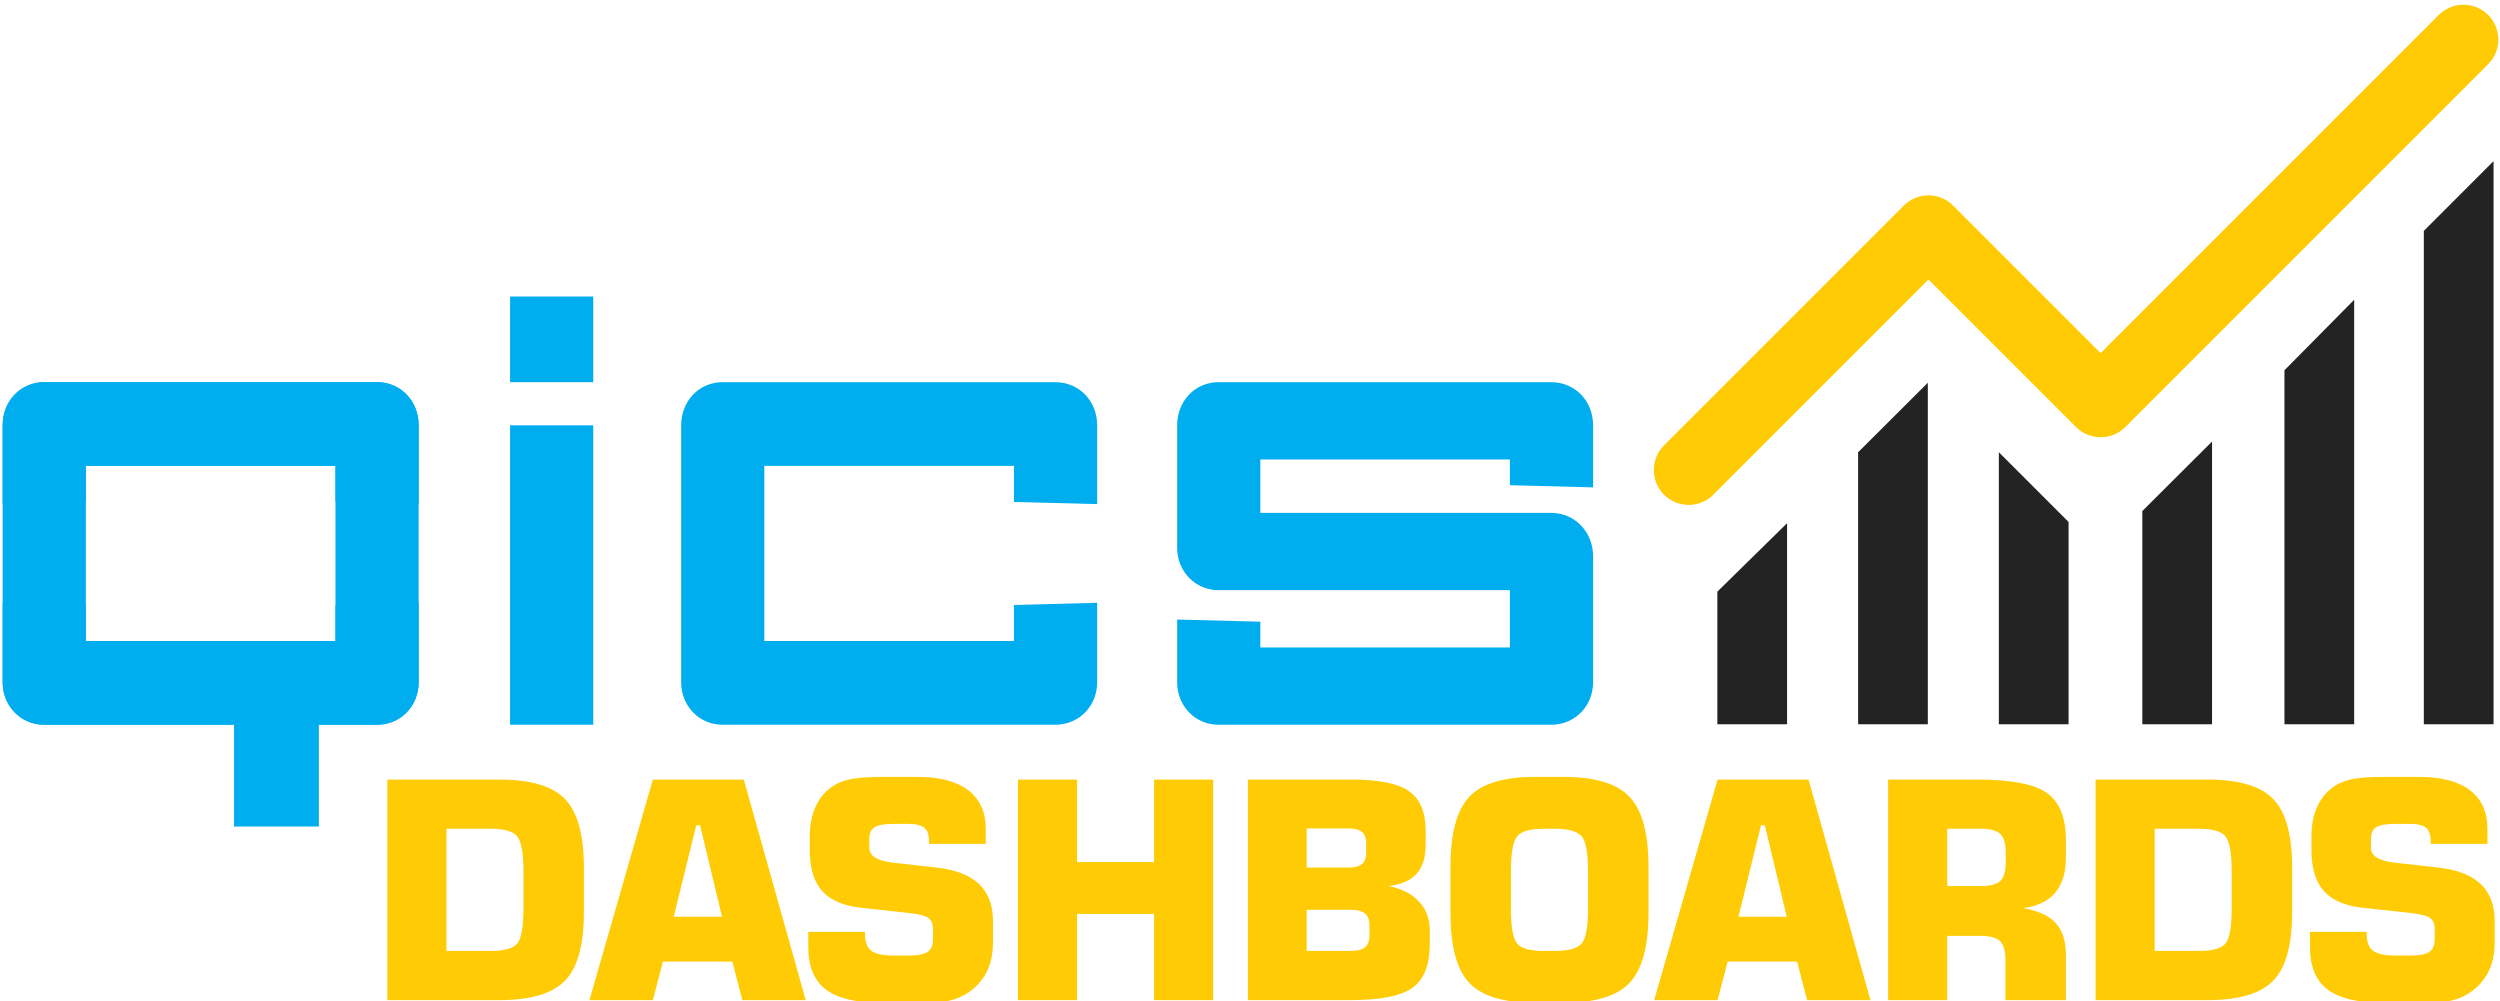
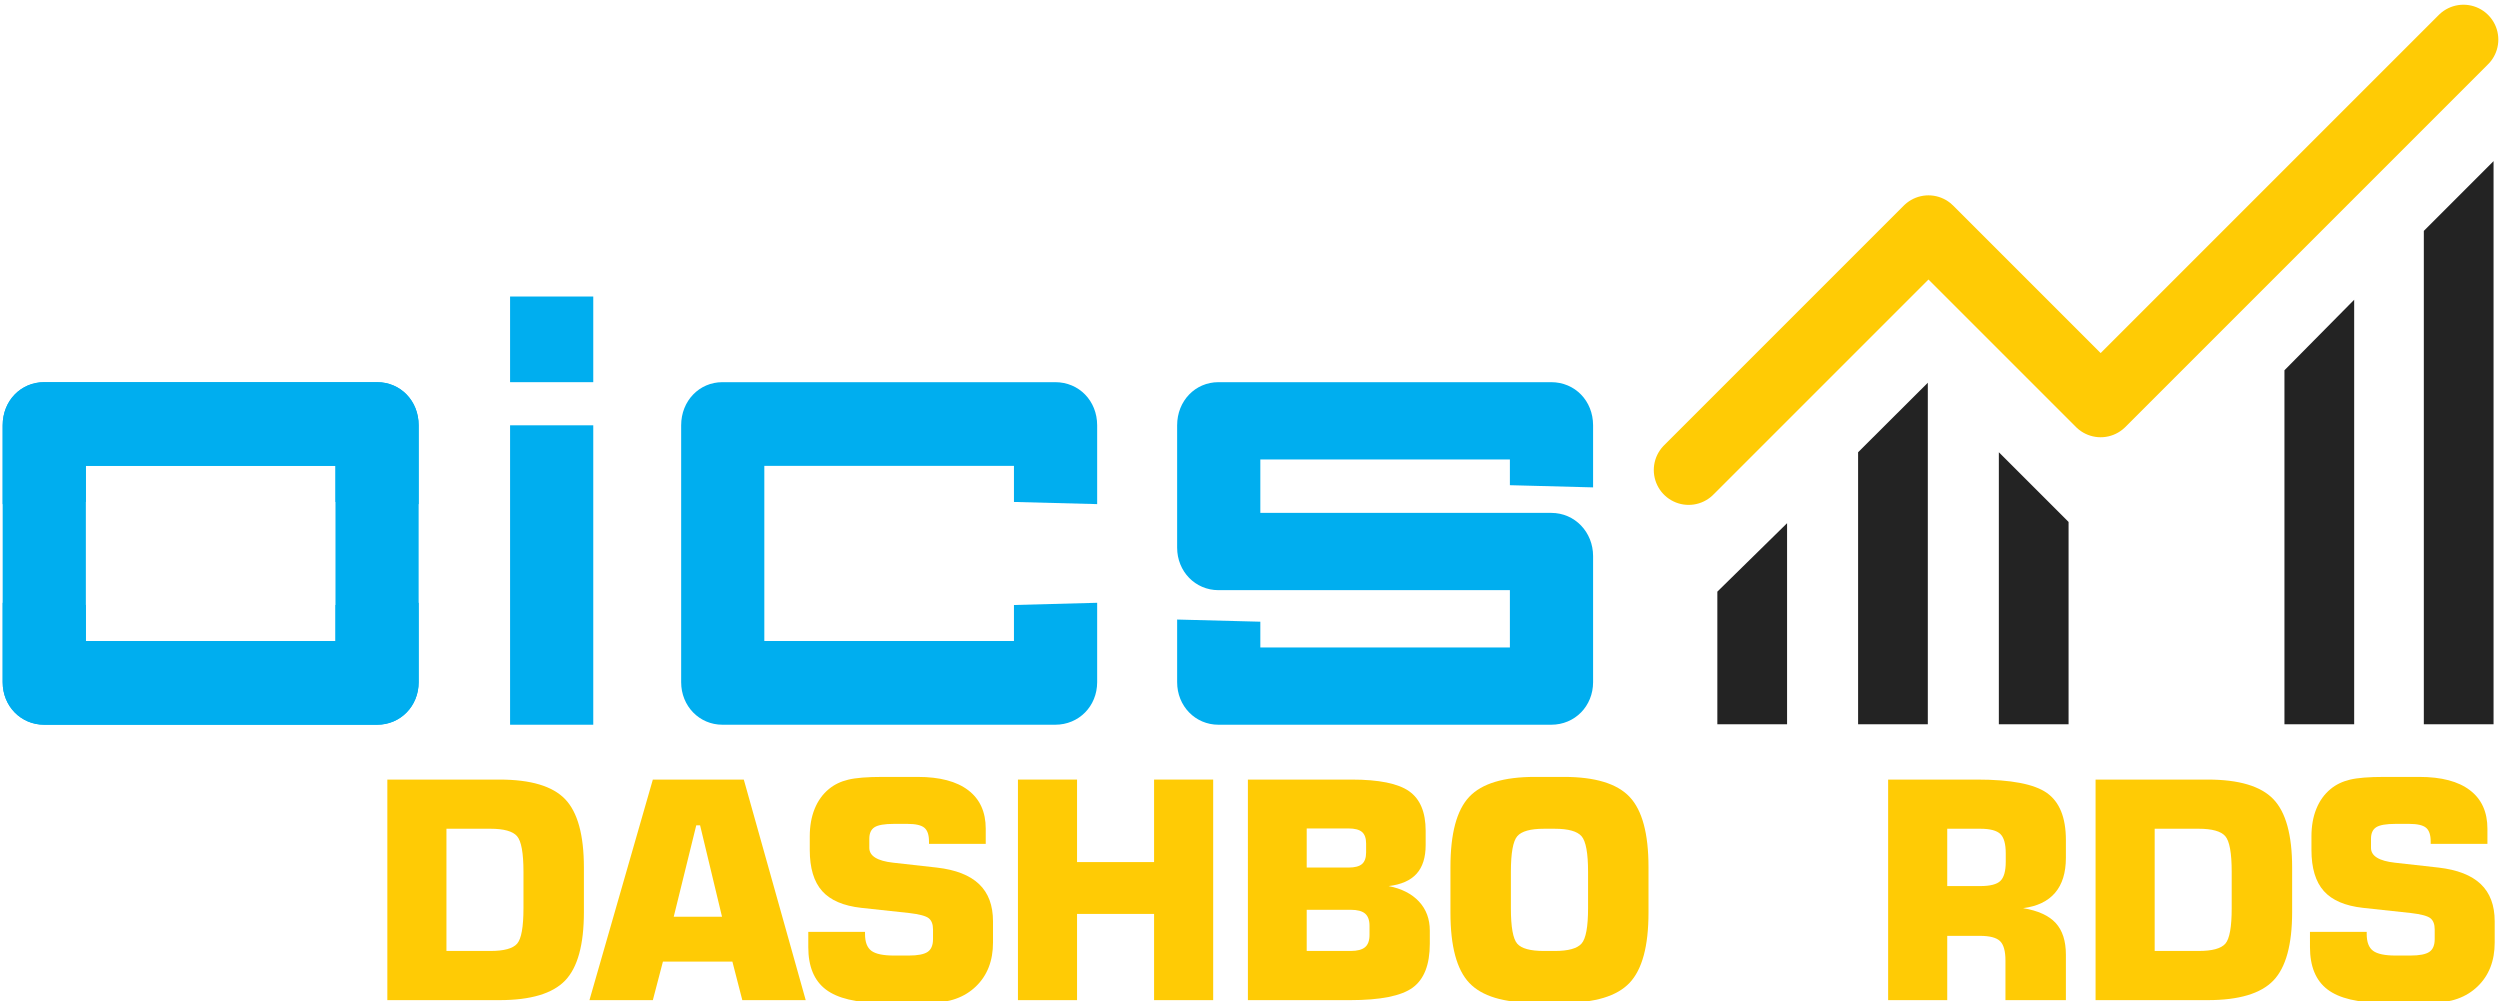
<svg xmlns="http://www.w3.org/2000/svg" version="1.1" id="Layer_1" x="0px" y="0px" viewBox="0 0 593.333 237.667" style="enable-background:new 0 0 593.333 237.667;" xml:space="preserve">
  <style type="text/css">
	.st0{fill:#FFCB05;}
	.st1{fill:#00AEEF;}
	.st2{fill:none;stroke:#FFCB05;stroke-width:16.548;stroke-linecap:round;stroke-linejoin:round;stroke-miterlimit:10;}
	.st3{fill:#232323;}
</style>
  <g>
    <path class="st0" d="M91.928,237.366v-52.348h26.613c7.406,0,12.598,1.547,15.574,4.641   c2.976,3.094,4.465,8.508,4.465,16.242v10.582c0,7.734-1.489,13.148-4.465,16.242   c-2.977,3.094-8.168,4.641-15.574,4.641H91.928z M105.956,225.694h10.441c3.211,0,5.32-0.574,6.328-1.723   c1.007-1.148,1.512-3.961,1.512-8.438v-8.613c0-4.477-0.51-7.301-1.529-8.473s-3.123-1.758-6.311-1.758h-10.441   V225.694z" />
    <path class="st0" d="M139.895,237.366l15.047-52.348h21.586l14.695,52.348h-15.047l-2.356-9.141h-16.488l-2.391,9.141   H139.895z M159.899,217.573h11.461l-5.203-21.691h-0.914L159.899,217.573z" />
    <path class="st0" d="M191.833,221.159h13.465v0.527c0,1.898,0.504,3.223,1.512,3.973   c1.007,0.75,2.789,1.125,5.344,1.125h3.516c2.132,0,3.627-0.287,4.482-0.861c0.856-0.574,1.283-1.588,1.283-3.041   v-2.285c0-1.242-0.34-2.133-1.02-2.672c-0.68-0.539-2.215-0.949-4.606-1.23l-11.391-1.23   c-4.242-0.469-7.342-1.799-9.299-3.99c-1.957-2.191-2.936-5.443-2.936-9.756v-3.234   c0-2.438,0.387-4.611,1.16-6.521s1.898-3.475,3.375-4.693c1.266-1.055,2.8-1.799,4.606-2.232   c1.805-0.434,4.5-0.65,8.086-0.65h8.402c5.226,0,9.223,1.055,11.988,3.164c2.765,2.109,4.148,5.156,4.148,9.141   v3.586h-13.465v-0.562c0-1.57-0.369-2.66-1.107-3.269s-2.069-0.914-3.99-0.914h-3.234   c-2.227,0-3.756,0.264-4.588,0.791c-0.832,0.527-1.248,1.435-1.248,2.725v2.18c0,1.922,1.886,3.094,5.66,3.516   l10.371,1.16c4.477,0.516,7.816,1.822,10.02,3.92c2.203,2.098,3.305,5.045,3.305,8.842v5.027   c0,4.336-1.348,7.805-4.043,10.406c-2.695,2.602-6.316,3.902-10.863,3.902H209.341   c-6.117,0-10.565-1.055-13.342-3.164s-4.166-5.461-4.166-10.055V221.159z" />
    <path class="st0" d="M241.592,237.366v-52.348h14.027v19.582h18.282v-19.582h14.027v52.348H273.901v-20.461h-18.282   v20.461H241.592z" />
    <path class="st0" d="M296.168,185.018h24.609c6.469,0,11.016,0.92,13.641,2.76s3.938,4.975,3.938,9.404v3.375   c0,2.953-0.721,5.227-2.162,6.82s-3.65,2.566-6.627,2.918c3.094,0.609,5.496,1.834,7.207,3.674   s2.566,4.143,2.566,6.908v3.094c0,4.969-1.353,8.443-4.061,10.424s-7.658,2.971-14.854,2.971h-24.258V185.018z    M310.125,196.619v9.281h9.914c1.5,0,2.572-0.281,3.217-0.844s0.967-1.477,0.967-2.742v-2.109   c0-1.266-0.322-2.18-0.967-2.742s-1.717-0.844-3.217-0.844H310.125z M310.125,215.92v9.773h10.441   c1.57,0,2.707-0.299,3.41-0.896s1.055-1.565,1.055-2.9v-2.18c0-1.336-0.352-2.303-1.055-2.9   s-1.84-0.896-3.41-0.896H310.125z" />
    <path class="st0" d="M344.24,205.76c0-7.945,1.486-13.494,4.462-16.646c2.975-3.152,8.163-4.729,15.566-4.729h6.877   c7.426,0,12.632,1.582,15.618,4.746s4.481,8.707,4.481,16.629v10.863c0,7.922-1.494,13.465-4.481,16.629   s-8.192,4.746-15.618,4.746h-6.877c-7.403,0-12.592-1.576-15.566-4.729c-2.976-3.152-4.462-8.701-4.462-16.646   V205.76z M358.584,206.92v8.613c0,4.477,0.502,7.289,1.509,8.438c1.006,1.148,3.111,1.723,6.316,1.723h2.597   c3.204,0,5.32-0.586,6.351-1.758c1.029-1.172,1.544-3.973,1.544-8.402v-8.613c0-4.453-0.515-7.271-1.544-8.455   c-1.03-1.184-3.147-1.775-6.351-1.775h-2.597c-3.182,0-5.282,0.586-6.3,1.758   C359.092,199.619,358.584,202.444,358.584,206.92z" />
-     <path class="st0" d="M392.592,237.366l15.047-52.348h21.586l14.695,52.348h-15.047l-2.356-9.141h-16.488l-2.391,9.141   H392.592z M412.596,217.573h11.461l-5.203-21.691h-0.914L412.596,217.573z" />
    <path class="st0" d="M448.117,237.366v-52.348h21.094c8.062,0,13.593,1.06,16.594,3.182c3,2.121,4.5,5.842,4.5,11.162   v4.219c0,3.539-0.856,6.311-2.566,8.315c-1.711,2.004-4.242,3.217-7.594,3.639   c3.538,0.586,6.117,1.758,7.734,3.516s2.426,4.266,2.426,7.523v10.793h-14.344v-9.422   c0-2.227-0.428-3.756-1.283-4.588c-0.856-0.832-2.443-1.248-4.764-1.248h-7.769v15.258H448.117z M462.144,210.295   h7.84c2.343,0,3.938-0.41,4.781-1.23s1.266-2.332,1.266-4.535v-2.004c0-2.227-0.428-3.756-1.283-4.588   c-0.856-0.832-2.443-1.248-4.764-1.248h-7.84V210.295z" />
-     <path class="st0" d="M497.348,237.366v-52.348h26.613c7.406,0,12.598,1.547,15.574,4.641s4.465,8.508,4.465,16.242   v10.582c0,7.734-1.488,13.148-4.465,16.242s-8.168,4.641-15.574,4.641H497.348z M511.376,225.694h10.441   c3.211,0,5.32-0.574,6.328-1.723s1.512-3.961,1.512-8.438v-8.613c0-4.477-0.51-7.301-1.529-8.473   s-3.123-1.758-6.311-1.758h-10.441V225.694z" />
+     <path class="st0" d="M497.348,237.366v-52.348h26.613c7.406,0,12.598,1.547,15.574,4.641s4.465,8.508,4.465,16.242   v10.582c0,7.734-1.488,13.148-4.465,16.242s-8.168,4.641-15.574,4.641z M511.376,225.694h10.441   c3.211,0,5.32-0.574,6.328-1.723s1.512-3.961,1.512-8.438v-8.613c0-4.477-0.51-7.301-1.529-8.473   s-3.123-1.758-6.311-1.758h-10.441V225.694z" />
    <path class="st0" d="M548.233,221.159h13.465v0.527c0,1.898,0.504,3.223,1.512,3.973   c1.007,0.75,2.789,1.125,5.344,1.125h3.516c2.132,0,3.626-0.287,4.482-0.861c0.856-0.574,1.283-1.588,1.283-3.041   v-2.285c0-1.242-0.34-2.133-1.02-2.672c-0.681-0.539-2.215-0.949-4.606-1.23l-11.391-1.23   c-4.242-0.469-7.343-1.799-9.299-3.99c-1.957-2.191-2.936-5.443-2.936-9.756v-3.234   c0-2.438,0.387-4.611,1.16-6.521s1.898-3.475,3.375-4.693c1.266-1.055,2.8-1.799,4.606-2.232   c1.805-0.434,4.5-0.65,8.086-0.65h8.402c5.227,0,9.223,1.055,11.988,3.164s4.148,5.156,4.148,9.141v3.586   h-13.465v-0.562c0-1.57-0.369-2.66-1.107-3.269s-2.069-0.914-3.99-0.914h-3.234   c-2.228,0-3.757,0.264-4.588,0.791c-0.832,0.527-1.248,1.435-1.248,2.725v2.18c0,1.922,1.886,3.094,5.66,3.516   l10.371,1.16c4.477,0.516,7.816,1.822,10.02,3.92s3.305,5.045,3.305,8.842v5.027   c0,4.336-1.348,7.805-4.043,10.406s-6.316,3.902-10.863,3.902h-11.426c-6.117,0-10.565-1.055-13.342-3.164   s-4.166-5.461-4.166-10.055V221.159z" />
  </g>
  <g>
-     <rect x="55.547" y="161.632" class="st1" width="20.13" height="34.533" />
    <path class="st1" d="M121.059,90.702V70.375h19.741v20.327H121.059z M121.059,172.003v-71.063h19.741v71.063H121.059z" />
    <path class="st1" d="M250.439,172.003h-78.986c-5.487,0-9.792-4.431-9.792-10.09v-60.973   c0-5.806,4.305-10.237,9.792-10.237h78.986c5.65,0,9.953,4.431,9.953,10.237v18.705l-19.748-0.513v-8.564h-59.245   v41.567h59.245v-8.55l19.748-0.523v18.852C260.392,167.572,256.089,172.003,250.439,172.003z" />
    <path class="st1" d="M89.413,172.003H10.425c-5.487,0-9.792-4.431-9.792-10.09v-60.973   c0-5.806,4.305-10.237,9.792-10.237H89.413c5.644,0,9.951,4.431,9.951,10.237v18.705l-19.743-0.513v-8.564H20.376   v41.567h59.245v-8.55l19.743-0.523v18.852C99.364,167.572,95.056,172.003,89.413,172.003z" />
    <path class="st1" d="M0.63,161.912v-18.852l19.746,0.523v8.55h59.245v-41.567H20.376v8.564l-19.746,0.513v-18.705   c0-5.806,4.301-10.237,9.951-10.237h78.984c5.49,0,9.792,4.431,9.792,10.237v60.973   c0,5.659-4.303,10.09-9.792,10.09H10.58C4.93,172.003,0.63,167.572,0.63,161.912z" />
    <path class="st1" d="M368.154,172.003h-78.977c-5.492,0-9.802-4.431-9.802-10.09V147.038l19.745,0.513v6.113h59.227   v-13.6h-69.171c-5.492,0-9.802-4.436-9.802-10.086v-29.038c0-5.806,4.31-10.237,9.802-10.237h78.977   c5.634,0,9.939,4.431,9.939,10.237v14.732l-19.745-0.518v-6.113H299.12v12.684h69.034   c5.634,0,9.939,4.582,9.939,10.242v29.945C378.092,167.572,373.787,172.003,368.154,172.003z" />
  </g>
  <polyline class="st2" points="400.773,111.553 457.69,54.636 498.554,95.499 584.661,9.393 " />
  <polygon class="st3" points="424.131,124.171 407.583,140.417 407.583,171.899 424.131,171.899 " />
  <polygon class="st3" points="457.536,90.836 440.988,107.337 440.988,171.899 457.536,171.899 " />
  <polygon class="st3" points="490.941,123.877 474.393,107.333 474.393,171.899 490.941,171.899 " />
-   <polygon class="st3" points="524.994,104.792 508.446,121.283 508.446,171.899 524.994,171.899 " />
  <polygon class="st3" points="558.723,71.143 542.175,87.878 542.175,171.899 558.723,171.899 " />
  <polygon class="st3" points="591.803,38.239 575.255,54.798 575.255,171.899 591.803,171.899 " />
</svg>